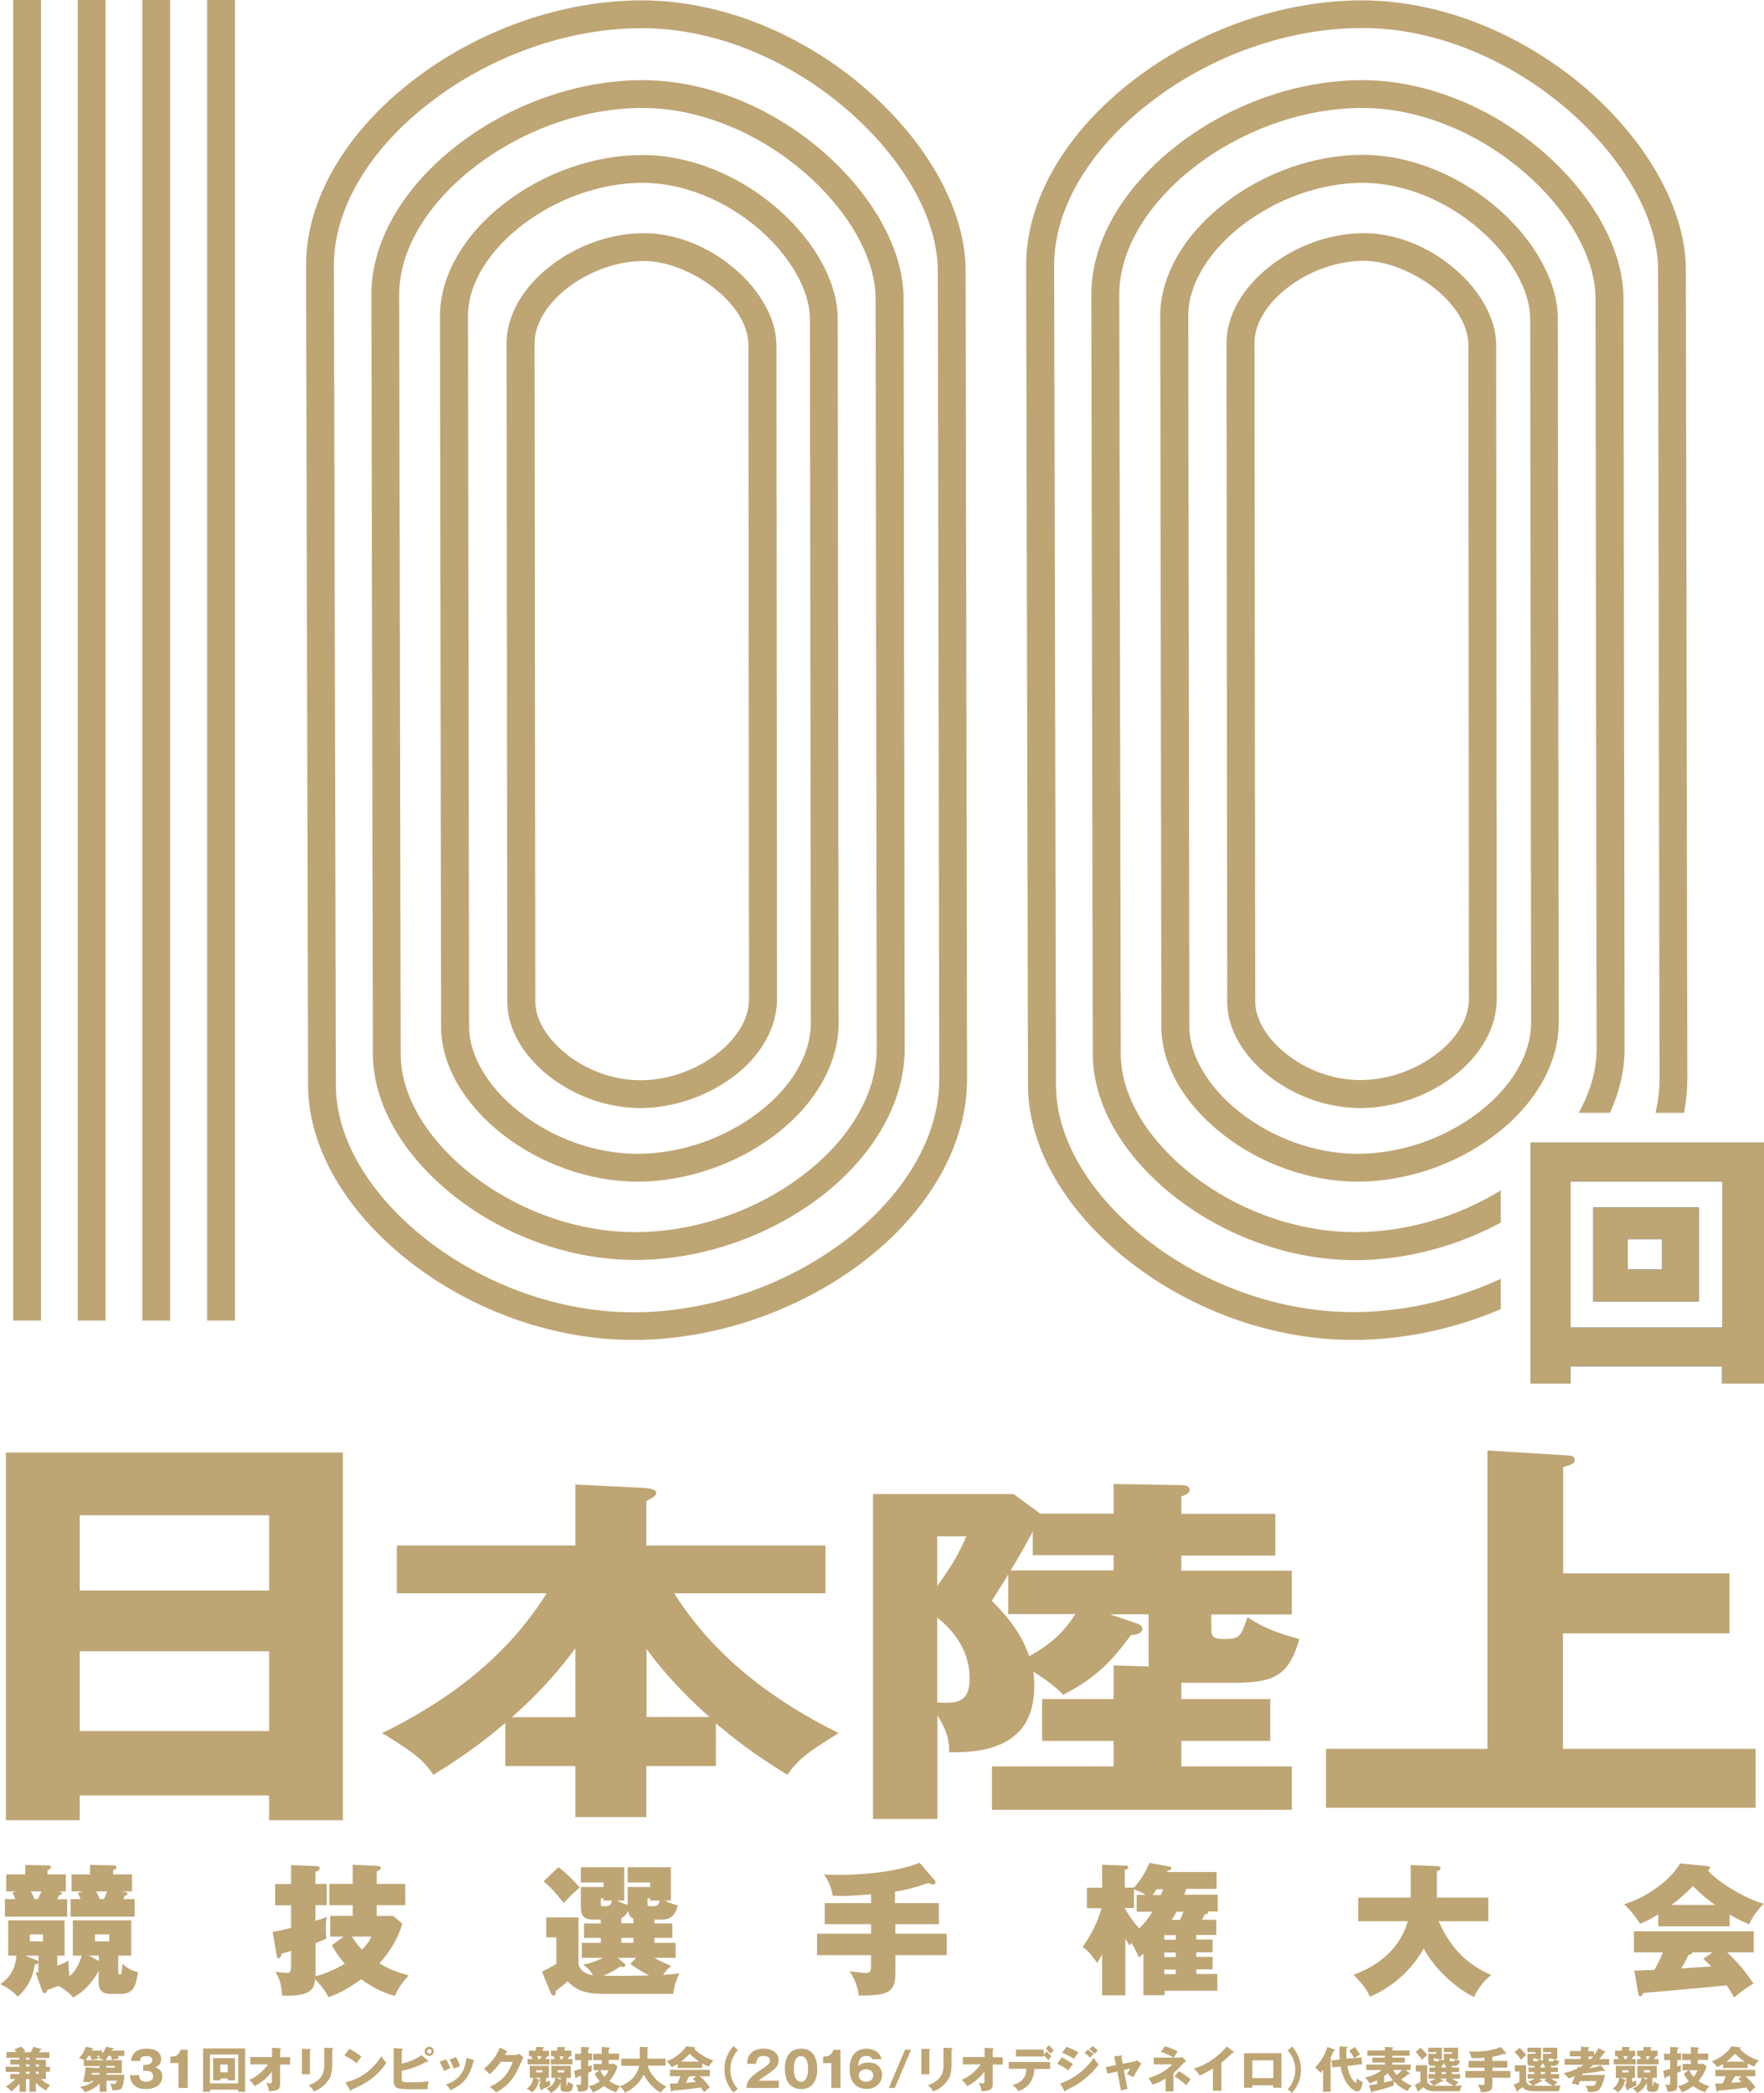
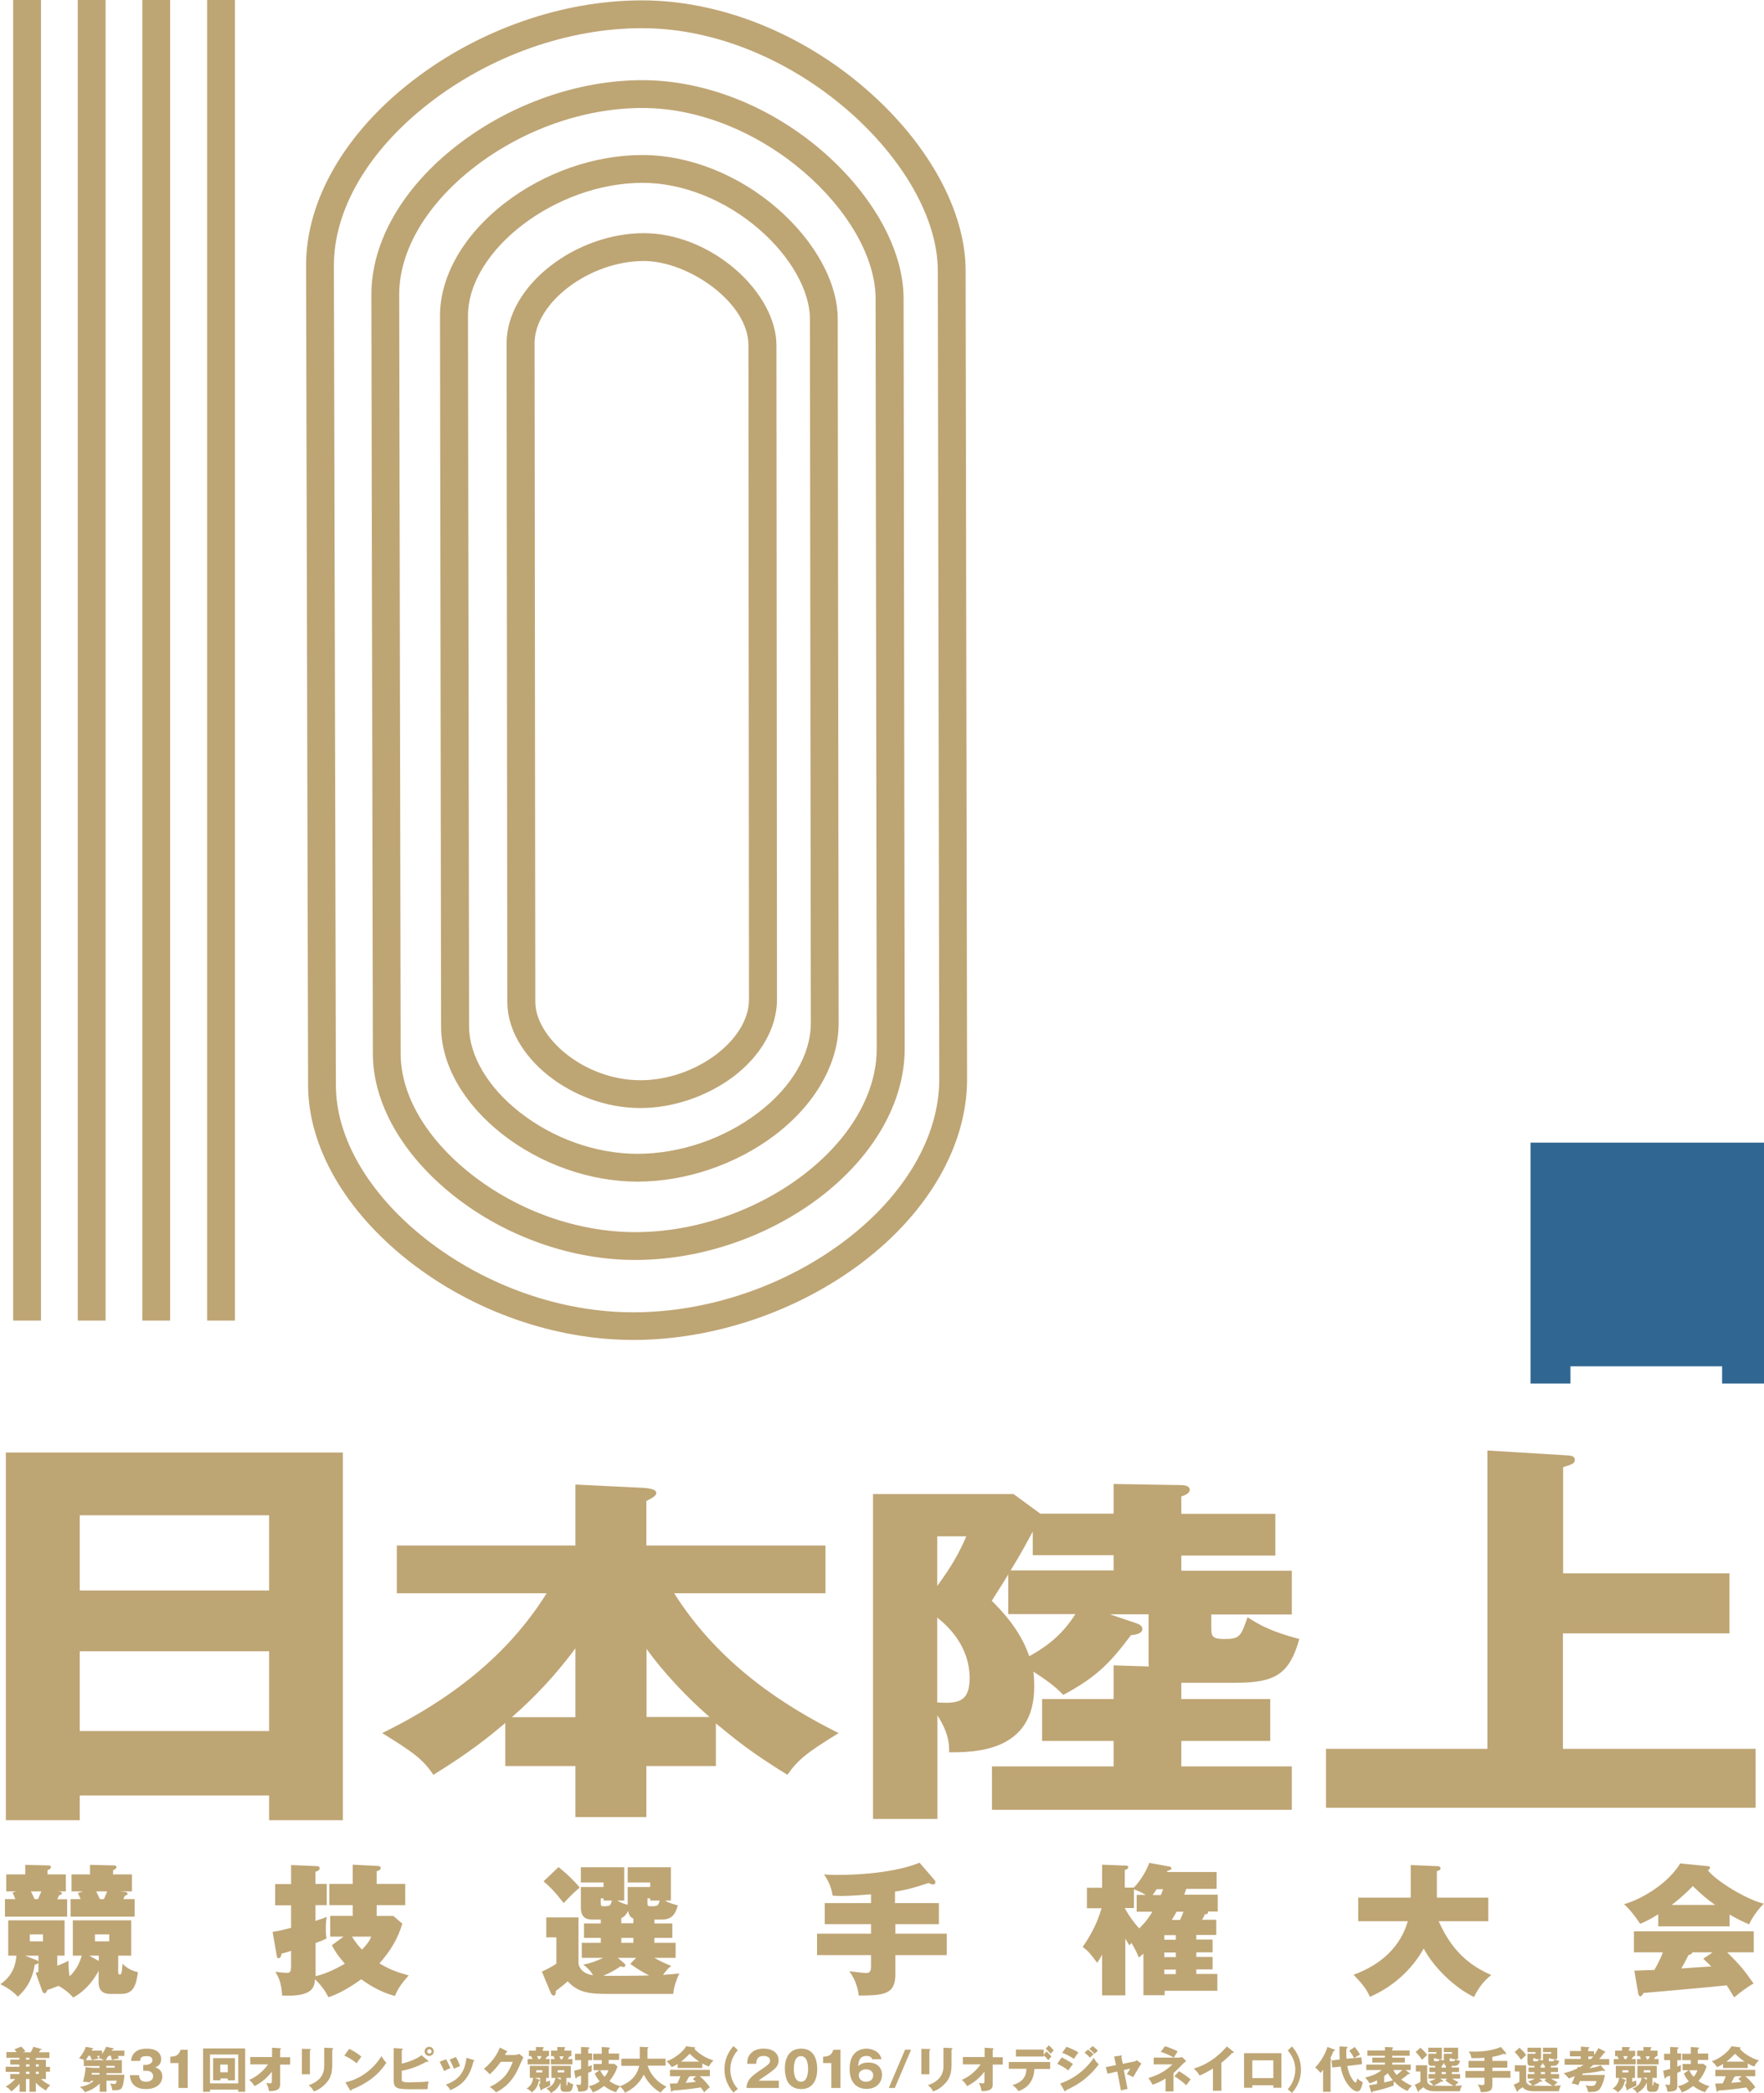
<svg xmlns="http://www.w3.org/2000/svg" width="964.2" height="1143.4" viewBox="0 0 964.2 1143.4">
  <style type="text/css">.st0{fill:#BEA574;} .st1{fill:#306692;} .st2{fill:none;}</style>
  <path class="st0" d="M43.6 981v13.5H3.2V793.6h184.2v200.9h-40.3V981H43.6zm103.5-112v-41.1H43.6V869h103.5zm0 76.8v-43.6H43.6v43.6h103.5zM216.9 870.5v-26.1h97.6v-33.3l37 1.8c6.4.4 7.2 1.8 7.2 2.8 0 1.2-1 2.2-5.4 4.4v24.3h97.9v26.1h-82.7c24.9 39.4 61.2 62.1 89.9 76.4-17 10.5-22.1 14.3-28 22.8-20.3-12.5-29-19.8-39.1-28.1v23.3h-38v27.9h-38.8v-27.9h-38.3v-23.5c-9.2 7.7-18.8 15.6-39.3 28.3-5.9-8.7-11.3-12.5-28-22.8 42.9-21 71.2-46.5 89.9-76.4h-81.9zm97.6 30.1c-14.9 20.2-29.5 33-34.7 37.6h34.7v-37.6zm73.3 37.5c-20-17.6-31.1-32.6-34.4-37.2v37.2h34.4zM645.7 928.3h48.6v22.9h-48.6v13.9h60.4v23.7H542.2v-23.7h66.5v-13.9h-39.1v-22.9h39.1v-18.4l19.3.6c-.2-.8-.2-1.4-.2-2.2V882h-21.1l13.6 4.6c1.8.6 4.1 1.4 4.1 3.4 0 2.6-3.9 3.2-6.2 3.4-11.6 15.4-19 23-37 32.6-3.3-3.2-5.9-6-16.4-12.7.3 1.4.5 4.8.5 8.3 0 35.8-32.9 35.8-46.5 35.8 0-3.4.3-9.7-6.4-20.2v56.6h-35.2V816.3H554l14.6 10.7h40.1v-16.2l36.5.6c1.8 0 5.1.2 5.1 2.6 0 2-2.8 3-4.6 3.6v9.5h51.4v22.8h-51.4v8.3h60.4v23.9h-44v7.9c0 4.1.8 5.5 7.2 5.5 8.5 0 9-1.6 12.6-11.9 5.9 3.8 12.3 7.7 28.3 11.9-5.4 19.2-13.1 23.9-34.7 23.9h-29.8v8.9zm-133.4-88.9v27.1c7.5-10.3 11.6-17.2 15.9-27.1h-15.9zm0 90.8c9.8.4 17.7.8 17.7-13.2 0-18-12.3-28.9-17.7-33.2v46.4zm38.8-70c-2.3 3.9-4.4 7.1-9 14.4 5.6 5.7 15.4 15.6 20.5 30.3 11.8-6.5 19-13.3 25.2-23h-36.7v-21.7zm57.6-10.5h-44.2v-12.9c-3.1 5.7-6.2 11.7-12.1 21.2h56.3v-8.3zM945.3 859.5v32.9h-91v63.1h105.3v32.2H724.8v-32.2H813v-163l44.2 2.7c2.8.2 3.6 1.1 3.6 2.4 0 2-1.8 2.6-6.4 4v58h90.9zM27.3 1129.1v2.8h-2.2v4h-2.7c.7.7 2.6 2.3 5.1 3.4-1.1.9-1.7 1.7-2.4 2.9-2.4-1.5-3.6-2.2-5.5-4.3v5h-3.5v-7h-1.9v7h-3.5v-4.5c-.3.4-2.4 2.8-4.6 4.3-.9-1.4-1.6-1.9-3-2.7.8-.4 3.3-1.9 5.2-4.1H5.6v-2.7h5v-1.2H3.1v-2.8h7.5v-1.2h-5v-2.7h5v-1H3.5v-3.1h5.6c-.4-.6-.7-.9-1.2-1.5l3.7-1.5c1.2 1.1 1.8 1.8 2.3 2.6-.9.3-1.1.4-1.4.5h4.3c.2-.3 1-1.8 1.4-3l4.1 1.1c.2.1.4.1.4.3 0 .3-.5.4-.7.4-.5.9-.6 1-.7 1.2H27v3.1h-7.4v1h5.5v3.9h2.2zm-13.1-4.8v1h1.9v-1h-1.9zm1.9 4.8v-1.2h-1.9v1.2h1.9zm-1.9 2.8v1.2h1.9v-1.2h-1.9zm7-2.8v-1.2h-1.6v1.2h1.6zm-1.6 2.8v1.2h1.6v-1.2h-1.6zM49.5 1136.8c-.1.3-.2.8-.2 1-1.3-.2-2.1-.3-3.9-.4.8-3 1.2-5.1 1.4-8l3.6.4h4v-1h-8.6v-3.2h.3c-1.2-.6-2.2-.9-2.9-1 2.2-2.6 3.2-4.7 3.7-6.3l3.6.7c.2 0 .4.1.4.3 0 .3-.3.4-.6.5-.1.3-.2.4-.3.6h5.8v1.8c1.4-1.9 1.9-3.2 2.2-3.9l3.5.7c.3.1.6.1.6.4 0 .3-.5.4-.8.5-.1.2-.2.3-.3.5h7v2.9h-3.6c.3.7.4 1 .6 1.4-1.9.2-3 .6-3.8.8-.3-1.2-.4-1.6-.6-2.3h-1.2c-.7 1-1.1 1.6-1.7 2.4h8.9v7.1h-8.4v.9H68c-.1 1.6-.5 6-1.6 7.4-.4.5-1.1 1.2-5 1-.2-1.4-.6-2.6-1.2-3.7 1.4.3 2.1.3 2.4.3.7 0 .9-.4 1.2-1.8h-5.6v6.1h-3.7v-4.5c-2.4 2.3-4.9 3.7-8.1 4.7-1.2-2-2.2-2.5-2.8-2.8 1.8-.4 5.1-1.1 7.7-3.4h-1.8zm3.5-13.6l.8 1.6c-1.1.1-3.2.6-3.6.7-.3-1-.8-2-1-2.3h-.8c-.6 1-1 1.6-1.5 2.4h10c-.2-.1-1.5-.8-3.2-1.3.4-.3.7-.6 1.1-1H53zm1.4 9.4h-4.2c0 .3-.1.8-.1.9h4.3v-.9zm3.7-2.9h4.6v-1h-4.6v1zM78.3 1131.4v-3.2h1.3c.5 0 3.7-.3 3.7-2.6 0-2.2-2.4-2.2-3.2-2.2-2 0-3.5.3-3.5 2.6h-5c.6-5 4.1-6.7 8.7-6.7 5 0 7.8 2.3 7.8 5.7 0 3.2-2.2 4.1-3.2 4.5 1.2.5 3.8 1.4 3.8 5 0 4.7-4.2 6.9-9 6.9-4.6 0-8.4-2.1-8.7-7.6h5c.1 1 .2 3.6 3.8 3.6.5 0 3.9-.1 3.9-3 0-1.7-1.2-3-3.8-3h-1.6zM97.6 1140.8v-13.6h-4.5v-3.5c2.7-.1 4.6-.5 5.6-3.8h3.9v20.9h-5zM114.8 1141.7v1.2H111v-23.7h23v23.7h-3.8v-1.2h-15.4zm15.4-3.4v-15.8h-15.4v15.8h15.4zm-9.7-2.7v1h-4v-12.1h11.9v12.1h-3.9v-1h-4zm4-3.4v-4.2h-4.1v4.2h4.1zM136.8 1127.9v-4h11.9v-5.1l4.4.3c.3 0 .5 0 .5.3 0 .2-.3.4-.5.5v4.1h5.5v4h-5.5v10.9c0 1.3-.3 2.3-1.8 3-.3.1-1.6.7-4.3.6-.3-2-.6-2.9-1.5-4.5 1 .2 1.4.3 2 .3 1.1 0 1.1-.5 1.1-1.6v-4.8c-3.8 5-8 7.1-9.5 7.9-.1-.2-1.2-2.2-2.9-3.4 5-2.1 8.5-5.9 10.3-8.5h-9.7zM169.4 1119.5c.3 0 .5 0 .5.3s-.3.4-.5.5v13H165v-13.9l4.4.1zm12.2-.5c.3 0 .5.1.5.3 0 .3-.3.5-.5.5v8.6c0 2.9-.5 5.8-2.1 8.2-1.5 2.1-4.4 5-8 6.1-.4-1.1-1.4-2.4-2.8-3.4 8.3-2.9 8.5-8.2 8.5-10.9v-9.6l4.4.2zM190.9 1119.4c4.5 2.3 5.8 3.6 6.6 4.3-.6.8-.8 1.1-2.6 3.6-2.8-2.4-5.4-3.6-6.7-4.2l2.7-3.7zm-2.1 18.3c7.6-1.6 15-6.7 19.7-14.3 1.1 1.8 1.6 2.5 2.7 3.6-1.5 2.3-4 5.6-8.2 8.8-2.4 1.8-6.7 4.4-10.9 5.9 0 .3-.1.6-.4.6-.2 0-.3-.1-.4-.4l-2.5-4.2zM234 1125.9c.2.1.2.2.2.3 0 .3-.3.3-.5.3-.1 0-.2 0-.5-.1-2.3 1.2-6.8 3.8-13.6 5v4.4c0 1.4 0 1.9 4 1.9 2.8 0 8-.1 10.7-.5-.5 1.6-.6 4.1-.6 4.2-1.9.1-4.8.1-6.8.1-9.5 0-11.7 0-11.7-4.9V1119l4.4.3c.4 0 .6.1.6.3 0 .3-.3.4-.6.5v7.4c2.8-.6 7.9-2.3 10.8-4.6l3.6 3zm3.1-5.1c0 1.4-1.1 2.5-2.5 2.5s-2.5-1.1-2.5-2.5 1.1-2.5 2.5-2.5 2.5 1.1 2.5 2.5zm-3.6 0c0 .6.5 1.2 1.2 1.2s1.2-.5 1.2-1.2c0-.6-.5-1.2-1.2-1.2s-1.2.6-1.2 1.2zM243.8 1125.1c.8 1.3 1.9 3.6 2.4 4.9-.7.2-2.2.8-3.4 1.6-.7-1.7-1.6-3.4-2.5-5.1l3.5-1.4zm15 .4c.3.1.5.2.5.4 0 .3-.4.3-.5.3-2.2 9.4-6.5 13.1-12.6 15.8-.3-.6-1.1-1.9-2.5-3 6.8-2.6 10.2-6.2 11.3-14.7l3.8 1.2zm-9.6-1.6c.9 1.5 1.5 2.8 2.2 5-1.9.7-2.6 1-3.3 1.4-.5-1.4-1.6-3.7-2.3-5l3.4-1.4zM282 1122.6c.9 0 1.4-.2 1.9-.4l2.2 1.9c-.5.8-2.1 4.4-2.7 5.8-4.1 9.2-10 12.1-12.3 13.3-.5-.6-1.2-1.5-3.4-3 4-1.7 7.2-4.6 8.6-6.3 2.1-2.6 3.4-5.8 4-7.4h-6.6c-1.7 2.5-3.7 4.8-6 6.8-1.4-1.5-2-2.1-3.2-2.9 6.4-5.5 8.1-10.1 8.7-11.7l3.8 1.9c.1.1.3.2.3.4 0 .3-.4.3-.6.4l-.7 1.4h6zM298.5 1137.5c.8-.3 1.4-.5 2.1-.8 0 .6 0 1.5.2 2.7-1.1.7-3.7 1.8-4.5 2.1 0 .3-.2.7-.4.7s-.3-.2-.5-.7l-.9-2.7.7-.2v-3.3h-2.8l2.2.9c.1.1.4.2.4.4s-.1.3-.5.5c-.6 3.4-2.7 5.3-3.8 6.1-.7-1-2.1-1.8-2.9-2.1.9-.4 3.3-2.2 3.6-5.8h-1.8v-6.6H300v6.6h-1.5v2.2zm1.6-17.1v3h-1.4c.3.1.5.1.5.3 0 .2-.3.3-.5.3-.3.7-.4.7-.5 1h2.2v2.9h-12v-2.9h2.7c-.2-.5-.5-1-.8-1.4l.7-.2h-1.9v-3h3.8v-2l3.8.1c.1 0 .5 0 .5.3s-.2.4-.5.6v1.1h3.4zm-7 10.7v1.2h3.3v-1.2h-3.3zm.4-7.7c.3.5.5.8.8 1.4l-.5.2h1.4c.6-1.1.6-1.2.8-1.6h-2.5zm13 14.4c-.6 1.4-2.4 4.4-5.4 5.7-1-1.4-1.6-2-2.5-2.4 2.3-.9 4.4-2.2 5-5.8h-2.2v-6.6H312v6.6h-2.4v3.9c0 .2.1.3.2.3.2 0 .3-.2.6-2.3.8.7 1.6 1.3 2.9 1.5-.3 2.2-.7 4.2-2.7 4.2h-2.4c-.7 0-1.8-.6-1.8-2.1v-3zm5.8-17.4v3h-1.2c.1.1.3.1.3.3 0 .2-.3.3-.5.3-.4.7-.4.8-.5 1h2.5v2.9h-11.8v-2.9h2.2l-.7-1.4.8-.2h-2.2v-3h3.4v-2l3.9.1c.2 0 .5.1.5.3 0 .2-.1.3-.5.5v1.1h3.8zm-5.8 14.8h-2.2l2.2 1.1v-1.1zm1.9-4.1h-3.6v1.2h3.6v-1.2zm-2.7-7.7c.3.5.4.7.8 1.5l-.5.2h1.3c.6-1.2.6-1.3.8-1.6h-2.4zM323.6 1122.1v3.5h-2.1v3.5c.8-.3 1.4-.5 2-.8 0 .5-.1 1.1-.1 1.8 0 .8 0 1.2.1 1.5-.7.4-1.3.7-2 .9v7.2c0 2.2-.8 3.1-5.4 3.1-.2-2.2-1-3.3-1.3-3.9.6.1 1.1.2 1.9.2.7 0 .9-.1.9-1.5v-3.5c-.3.1-2.1.7-2.2.7-.1.3-.2.8-.6.8-.2 0-.3-.3-.3-.5l-.7-3.7c1.9-.5 2.7-.7 3.8-1v-4.8h-3.3v-3.5h3.3v-3.7l3.8.2c.5 0 .8.1.8.3 0 .4-.4.5-.7.6v2.4h2.1zm12.3 5.6l1.6 1.3c-.8 3.1-3 6.4-4.4 8 2.3 1.7 4.4 2.4 6 2.8-1.6 1.7-1.9 2.2-2.3 3.3-2.5-.6-5.1-2.2-6.6-3.4-2.4 1.8-4.3 2.9-6.2 3.5-.9-2-1.7-2.9-2.2-3.4 1.1-.2 3.1-.6 6-2.6-1.9-2.3-2.4-3.6-2.7-4.3l2.6-1.8h-3.3v-3.4h4.5v-2.1h-4.7v-3.5h4.7v-3.7l3.8.3c.4 0 .7.1.7.3 0 .4-.5.5-.7.6v2.4h5.7v3.5h-5.7v2.1h3.2zm-7.8 3.4c.5 1.3 1.2 2.3 2.3 3.6.8-.9 1.8-2.1 2.1-3.6h-4.4zM339.6 1128.6v-3.8h10.1v-6.5l4.2.2c.2 0 .5 0 .5.3 0 .2-.3.3-.5.4v5.6h9.9v3.8H354c2.3 6.8 7.1 9.9 10.3 11.5-2.2 1.7-2.7 2.6-3.1 3.2-2.7-1.2-6.9-4.9-9.3-9.8-3.3 6.4-7.6 8.5-10.3 9.9-.7-1.5-1.5-2.4-2.8-3.5 2.2-.9 8.9-3.4 10.6-11.2h-9.8zM383.8 1129.9h-13.4v-2.2c-.5.3-1.6 1-3.2 1.7-.3-.4-1.4-2-2.9-3.2 4-1.2 9.3-5.3 10.7-8.2l4.7.6c.2 0 .3.1.3.3 0 .3-.3.4-.5.5 3.4 3.6 7.4 5.4 10.6 6.4-1.4.8-2.6 3.2-2.6 3.3-.6-.2-1.9-.7-3.6-1.7v2.5zm-17.7 8.5c.8 0 1.8-.1 4.1-.1 1-1.9 1.4-3.2 1.7-3.9h-5.7v-3.5H388v3.5h-5.5c2.9 2.4 4.8 5 5.5 6-1.6 1.1-2.7 2.4-3.1 2.8-.3-.6-.9-1.5-1.9-2.7-3 .5-8.9 1.3-15.3 1.7-.2.5-.3.7-.6.7-.2 0-.3-.2-.3-.4l-.7-4.1zm16.1-12c-2.6-1.7-4.5-3.6-5.2-4.3-1.5 1.5-3.2 3.1-4.7 4.3h9.9zm-1.7 8H377c0 .2-.1.4-.6.5-.5 1.1-1.1 2.1-1.6 3.1 2.7-.2 4.3-.4 5.6-.6-.7-.7-1.2-1-1.7-1.5l1.8-1.5zM403.3 1120.1c-1.3 1.6-4.1 4.9-4.1 10.6 0 5.7 2.7 9 4.1 10.6l-2.4 2c-1.6-1.9-4.9-5.9-4.9-12.7 0-6.8 3.3-10.8 4.9-12.7l2.4 2.2zM425.9 1140.8H408c.3-4.6 2.9-6.6 8.6-10.4 4.3-2.9 4.3-3.5 4.3-4.6 0-2-2.1-2.5-3.5-2.5-3.6 0-4 2.5-4.1 4.3h-4.9c.1-1.7.2-3.5 1.6-5.3 1.8-2.1 4.3-3 7.3-3 6.1 0 8.3 3.3 8.3 6.4 0 1.7-.7 2.9-1.2 3.6-1.4 1.9-6.7 5.3-7 5.5-1.7 1.1-2 1.4-2.7 2h11v4zM446.7 1130.7c0 2.5-.6 10.7-8.8 10.7-3.8 0-5.9-1.9-7-3.4-1.4-2-1.9-5.6-1.9-8 0-2.5.6-10.7 8.9-10.7 7.7 0 8.8 7.1 8.8 11.4zm-12.8-.3c0 .9 0 7 3.9 7s3.9-6.1 3.9-7c0-1 0-7-3.9-7-3.9-.1-3.9 6-3.9 7zM454.4 1140.8v-13.6h-4.5v-3.5c2.7-.1 4.6-.5 5.6-3.8h3.9v20.9h-5zM476.8 1125.1c-.3-.6-.8-1.8-3.2-1.8-4.1 0-4.4 3.6-4.5 5.6.9-.8 2.1-2 5.6-2 4.4 0 7.4 2.5 7.4 6.7 0 3.9-2.7 7.7-8.5 7.7-2.5 0-4.1-.8-4.9-1.3-3.7-2.3-4.3-6.5-4.3-9.7 0-10.4 7.4-11 9.2-11 2.4 0 7.3 1.1 8.2 5.8h-5zm.5 8.8c0-2.2-1.9-3.3-3.9-3.3-2.1 0-4 1.1-4 3.3 0 1.7 1.3 3.5 4 3.5 2.6 0 3.9-1.7 3.9-3.5zM485.8 1140.8l8.9-20.9h3.3l-8.9 20.9h-3.3zM508 1119.5c.3 0 .5 0 .5.3s-.3.4-.5.5v13h-4.4v-13.9l4.4.1zm12.1-.5c.3 0 .5.1.5.3 0 .3-.3.5-.5.5v8.6c0 2.9-.5 5.8-2.1 8.2-1.5 2.1-4.4 5-8 6.1-.4-1.1-1.4-2.4-2.8-3.4 8.3-2.9 8.5-8.2 8.5-10.9v-9.6l4.4.2zM526.3 1127.9v-4h11.9v-5.1l4.4.3c.3 0 .5 0 .5.3 0 .2-.3.4-.5.5v4.1h5.5v4h-5.5v10.9c0 1.3-.3 2.3-1.8 3-.3.1-1.6.7-4.3.6-.3-2-.6-2.9-1.5-4.5 1 .2 1.4.3 2 .3 1.1 0 1.1-.5 1.1-1.6v-4.8c-3.8 5-8 7.1-9.5 7.9-.1-.2-1.2-2.2-2.9-3.4 5-2.1 8.5-5.9 10.3-8.5h-9.7zM551.4 1130.4v-3.8H574v3.8h-8.6c-.4 9.2-6.9 11.5-8.7 12.1-.6-1.1-2.3-2.6-3.3-3.3 7.3-1.9 7.6-6.9 7.6-8.9h-9.6zm20.6-9.6c.6.5 2.1 2 2.7 2.8-.3.3-1.5 1.7-1.7 2-.8-1-1.6-1.9-2.5-2.7v.7h-15.2v-3.8h15.2v2.8l1.5-1.8zm1.3-3.3c.9.8 2 1.9 2.7 2.8-.5.4-.8.7-1.8 1.8-.6-.8-1.7-2-2.6-2.8l1.7-1.8zM580.3 1124.1c2 .9 4.5 2.4 6.2 3.6-.8 1-1.1 1.4-2.6 3.5-2.2-1.8-4.6-3-6-3.6l2.4-3.5zm-.8 14.3c3.2-1.2 11.7-4.4 18.4-14.1 1.2 2.5 2.2 3.1 2.7 3.5-2 2.9-4.5 5.4-7.2 7.7-4.2 3.5-8.5 5.5-10.8 6.6-.1.3-.1.6-.4.6-.2 0-.3-.2-.4-.4l-2.3-3.9zm3.4-20.1c2.1.7 4.7 1.9 6.6 3.1-.9 1.1-1.8 2.3-2.5 3.5-1.5-1.1-4.5-2.7-6.4-3.3l2.3-3.3zm11.8 1.5c.8.6 2.4 1.9 3.1 2.5-.3.2-1.4 1.3-2 1.9-1-1-1.9-1.9-3-2.7l1.9-1.7zm2.6-1.9c.8.6 2.3 1.9 2.8 2.6-.5.3-.6.5-1.8 1.6-1.6-1.6-2.4-2.2-2.9-2.6l1.9-1.6zM609 1123.6l3.7-.5c.2 0 .6-.1.6.2 0 .2-.2.4-.4.5l.8 3.8 6.4-1.3c.4-.1.9-.3 1.2-.7l2.6 1.9c-1.1 1.4-2.6 4.1-4.5 7.4-1.1-.7-3-1.5-3.5-1.7 1-1.4 1.3-1.8 1.9-3l-3.5.8 2 10.3-3.6.8-2-10.3-5.3 1.2-1-3.6 5.6-1.1-1-4.7zM630.6 1128v-3.8h13.9c.5 0 .8-.1 1.6-.3l2.3 2.2c-.4.3-1.1.8-1.6 1.3-3.2 3.3-3.6 3.7-5.4 5.3v10h-4.3v-7.1c-2 1.3-4.3 2.5-7.1 3.4-.5-1-1.5-2.6-2.3-3.6 6-1.9 9.2-3.8 13.2-7.5h-10.3zm6.1-10c2.1.5 5.8 2.1 7 2.8-1.2 1.9-1.2 2-2.1 3.4-1.6-.9-4.2-2.3-7.1-3.1l2.2-3.1zm7.8 13.6c4.3 2.8 5.6 3.9 6.3 4.5-.3.4-1.6 2.1-2.4 3.2-1.7-1.7-4.8-3.9-6.5-4.9l2.6-2.8zM667.6 1142.3H663v-12.1c-2.4 1.4-4.8 2.8-7.3 3.8-.8-1.5-2-2.8-3.2-3.8 10.1-2.9 16.4-10.1 18.1-12.1l3.5 2.8c.2.1.3.3.3.5s-.2.3-.4.3c-.1 0-.2 0-.5-.1-1.9 2.3-5.7 5.3-5.9 5.4v15.3zM684.5 1139.3v1.4H680v-18.9h20.4v18.9H696v-1.4h-11.5zm11.5-3.9v-9.7h-11.5v9.7H696zM706.2 1118.1c1.6 1.9 4.9 5.9 4.9 12.7 0 6.8-3.3 10.8-4.9 12.7l-2.3-2c1.3-1.6 4-4.9 4.1-10.6 0-5.7-2.8-9-4.1-10.6l2.3-2.2zM727.3 1142.9h-4.1v-12.1c-.4.7-1 1.3-1.5 1.8-.7-1.3-2.5-2.7-2.8-3 4.1-4.2 6.1-9.3 6.7-11.2l3.8 1.4c.2.1.3.1.3.3 0 .4-.6.5-.8.5-.5 1.4-.9 2.2-1.8 4.1.3.2.6.3.6.6s-.2.4-.4.5v17.1zm12.8-18.4c-.8-2-2.5-3.9-2.6-4.1l3-2c.7.9 2.2 2.8 2.9 4.2-.8.3-1.7.8-3.2 1.9l3.9-.5.4 3.8-8.1 1c1.1 6 4 9.1 4.6 9.1.3 0 .5-.8.9-2.3.9.8 1.7 1.5 3 2-.5 2.3-1.2 5.1-2.9 5.1-2.8 0-7.9-5.2-9.2-13.6l-4.6.5-.4-3.8 4.5-.6c-.2-2.1-.2-3.9-.1-7.1l3.7.2c.3 0 .7.1.7.3 0 .3-.3.5-.6.6-.1.8-.1 1.4-.1 2.7 0 .3 0 1.5.1 2.9l4.1-.3zM770.3 1132.5c.2.1.3.3.3.4 0 .3-.3.4-.9.3-1 1-2.2 1.9-3.8 3 1.9 1.4 3.7 2.5 5.9 3.4-1 .7-1.7 1.7-2.5 2.8-3.9-1.6-6.1-3.9-7.3-5.2-.1.3-.3 1.4-.3 2.3-3.7 1.4-7.5 2.4-11.4 3.2-.1.3-.2.6-.4.6-.3 0-.4-.3-.5-.5l-1.1-3.5c1.5-.2 2.9-.4 4.4-.7v-2c-1.4.7-2.1 1-4.1 1.7-.8-1.4-1.2-1.9-2.4-3.2 3.3-.8 6.1-1.7 9-4.1h-8.4v-3H757v-1.1h-6.9v-2.7h6.9v-1h-9.6v-2.9h9.6v-1.9l4 .2c.2 0 .5 0 .5.3 0 .2-.2.4-.5.5v.9h9.5v2.9H761v1h6.9v2.7H761v1.1h10.1v3h-2.8l2 1.5zm-13.7 5.3c1.8-.4 3.4-.8 4.8-1.2-1.4-1.6-2.2-2.8-2.8-3.8-.4.3-.9.7-2 1.5v3.5zm5-6.8c.5.9 1 1.8 1.8 2.7 1-.8 2.1-1.7 3.1-2.7h-4.9zM793.6 1129.6h3.9v2.5h-3.9v1.1h4.5v2.5h-4.4c1.1.7 2.8 1.6 3.6 2-1.2.9-1.6 1.3-1.9 1.9 1.7-.1 2.6-.1 3.7-.2-.9 1.8-1 2.4-1.1 3.2h-13.8c-3.9 0-5.4-1.5-6.2-2.2-.5.5-1.5 1.1-2.3 1.7 0 .2.1.8-.3.8-.2 0-.4-.2-.5-.5l-1.6-3.4c.8-.3 2.4-1 3.1-1.6v-5.6h-2.5v-3.4h6.2v8.8c.4 1.7 1.9 2.2 3.3 2.3-.3-.7-1.4-1.8-2.3-2.3.7-.2 1.9-.5 3.8-1.5h-4.1v-2.5h3.7v-1.1h-3.2v-2.5h3.2v-.9h-2c-.5 0-1.8 0-1.8-1.9v-4.7h4.4v-.9h-4.4v-2.4h7.4v6.2h-3v-.4h-1.3v1.1c0 .5.3.5.6.5h1.5c.3 0 .7 0 .9-1.2.9.5 1.1.5 2.4.8v-3.7h4.5v-.9h-4.5v-2.4h7.8v6.2h-3.4v-.4h-1.2v1.1c0 .4 0 .5.5.5h1.5c.5 0 .9-.2 1-1.2.9.5 1.5.8 2.7 1-.5 1.6-1.2 2.7-3 2.7h-1.6v.9zm-17.2-10.8c1.7 1.5 2.6 2.4 3.7 4-1.7 1.5-1.9 1.7-2.8 2.6-1.3-1.9-2.4-3.2-3.5-4.2l2.6-2.4zm12.3 18c.1.1.2.2.2.3 0 .2-.2.3-.5.3-.2 0-.3-.1-.6-.2-1.2 1-3.6 2.1-4.1 2.3 1.4.1 8.8.2 10.8.1-2.4-1.3-3.9-2.4-4.5-2.9l1-1h-3.8l1.5 1.1zm1.7-8.2c-.8-.2-1-.8-1.1-1.7-.2.6-.7 1.5-1.3 1.8v1h2.3v-1.1zm0 3.5H788v1.1h2.3v-1.1zM815.7 1126h8.2v3.7h-8.2v1.8h9.9v3.7h-9.9v4c0 3.3-1.6 3.8-6.3 3.9-.3-2.1-1.1-3.3-1.7-4.2 1 .2 2.5.3 2.6.3 1.1 0 1.1-.5 1.1-1.3v-2.7H801v-3.7h10.4v-1.8h-8.7v-3.7h8.7v-1.7c-2.6.2-5.5.2-7.1.2-.1-.9-.5-2.3-1.5-3.6 3.7.1 11 .3 17.6-2.5l2.7 3.2c.1.1.2.3.2.3 0 .2-.2.5-.5.5s-.6-.2-.8-.3c-1.6.6-3.3 1.2-6.3 1.7v2.2zM847.7 1129.6h3.9v2.5h-3.9v1.1h4.5v2.5h-4.4c1.1.7 2.8 1.6 3.6 2-1.2.9-1.6 1.3-1.9 1.9 1.7-.1 2.6-.1 3.7-.2-.9 1.8-1 2.4-1.1 3.2h-13.8c-3.9 0-5.4-1.5-6.2-2.2-.5.5-1.5 1.1-2.3 1.7 0 .2.1.8-.3.8-.2 0-.4-.2-.5-.5l-1.6-3.4c.8-.3 2.4-1 3.1-1.6v-5.6H828v-3.4h6.2v8.8c.4 1.7 1.9 2.2 3.3 2.3-.3-.7-1.4-1.8-2.3-2.3.7-.2 1.9-.5 3.8-1.5h-4v-2.5h3.7v-1.1h-3.2v-2.5h3.2v-.9h-2c-.5 0-1.8 0-1.8-1.9v-4.7h4.4v-.9h-4.4v-2.4h7.4v6.2h-3v-.4H838v1.1c0 .5.3.5.6.5h1.5c.3 0 .7 0 .9-1.2.9.5 1.1.5 2.4.8v-3.7h4.5v-.9h-4.5v-2.4h7.8v6.2h-3.4v-.4h-1.2v1.1c0 .4 0 .5.5.5h1.5c.4 0 .9-.2 1-1.2.9.5 1.5.8 2.7 1-.5 1.6-1.2 2.7-3 2.7h-1.6v.9zm-17.2-10.8c1.7 1.5 2.6 2.4 3.7 4-1.7 1.5-1.9 1.7-2.8 2.6-1.3-1.9-2.4-3.2-3.5-4.2l2.6-2.4zm12.3 18c.1.1.2.2.2.3 0 .2-.2.3-.4.3s-.3-.1-.6-.2c-1.2 1-3.6 2.1-4.1 2.3 1.4.1 8.8.2 10.8.1-2.4-1.3-3.9-2.4-4.5-2.9l1-1h-3.8l1.4 1.1zm1.7-8.2c-.8-.2-1-.8-1.1-1.7-.2.6-.7 1.5-1.3 1.8v1h2.3v-1.1zm0 3.5h-2.3v1.1h2.3v-1.1zM877.3 1120.9c.2.1.2.2.2.3 0 .2-.3.3-.7.4-.4.6-1.2 1.8-2.7 3.4h5.5v3.2h-8.7c-.6.5-1.1.9-2.2 1.8.7-.1 4.4-.6 6.2-1.6l2.2 2.6c.1.1.2.3.2.3 0 .2 0 .3-.3.3-.2 0-.6-.2-.9-.3-1.4.3-5.1 1.2-11 1.6-.1.3-.2.5-.3.8h12.4c-.6 3.9-1.9 6.5-2.8 7.7-1.3 1.5-3.1 1.6-6.3 1.6-.4-1.7-.8-2.6-1.4-3.7 1 .2 1.8.4 3 .4 1.6 0 2.3-.1 3-2.7h-9.1c-.2.6-.4 1.1-.9 2.3-1.1-.5-2-.8-3.6-.9.5-1 1-2.2 1.7-4.1-.7.3-1.5.6-3.3 1.3-1.1-1.4-1.8-2-2.8-2.9 1.7-.4 4.2-1 7.5-2.6.1-.4.2-.6.2-1l.9.4c.6-.3 1.4-.8 2.3-1.4h-10.4v-3.2h8.8v-1.4h-5.9v-2.9h6v-2.4l4.1.3c.2 0 .5.1.5.3 0 .2-.2.3-.6.6v1.3h3.2v2.1c1.3-1.7 1.9-2.9 2.4-3.8l3.6 1.9zm-9.1 2.7v1.4h1.4c.7-.7 1-1.1 1.3-1.4h-2.7zM892.2 1137.5c.8-.3 1.4-.5 2.1-.8 0 .6 0 1.5.2 2.7-1.1.7-3.7 1.8-4.5 2.1 0 .3-.2.7-.4.7s-.3-.2-.5-.7l-.9-2.7.7-.2v-3.3H886l2.2.9c.1.1.4.2.4.4s-.1.3-.5.5c-.6 3.4-2.7 5.3-3.8 6.1-.7-1-2.1-1.8-2.9-2.1.9-.4 3.3-2.2 3.6-5.8h-1.8v-6.6h10.5v6.6h-1.5v2.2zm1.6-17.1v3h-1.4c.3.1.5.1.5.3 0 .2-.3.3-.5.3-.3.7-.4.7-.5 1h2.2v2.9h-12v-2.9h2.7c-.2-.5-.5-1-.8-1.4l.7-.2h-1.9v-3h3.8v-2l3.8.1c.1 0 .5 0 .5.3s-.2.4-.5.6v1.1h3.4zm-7 10.7v1.2h3.3v-1.2h-3.3zm.4-7.7c.3.5.5.8.8 1.4l-.5.2h1.4c.6-1.1.6-1.2.8-1.6h-2.5zm13 14.4c-.6 1.4-2.4 4.4-5.4 5.7-1-1.4-1.6-2-2.5-2.4 2.3-.9 4.4-2.2 5-5.8H895v-6.6h10.6v6.6h-2.4v3.9c0 .2.1.3.2.3.2 0 .3-.2.6-2.3.8.7 1.6 1.3 2.9 1.5-.3 2.2-.7 4.2-2.7 4.2H902c-.7 0-1.8-.6-1.8-2.1v-3zm5.8-17.4v3h-1.2c.1.1.3.1.3.3 0 .2-.3.3-.5.3-.4.7-.4.8-.5 1h2.5v2.9h-11.8v-2.9h2.2l-.7-1.4.8-.2h-2.2v-3h3.4v-2l3.9.1c.2 0 .5.1.5.3 0 .2-.1.3-.5.5v1.1h3.8zm-5.8 14.8H898l2.2 1.1v-1.1zm1.9-4.1h-3.6v1.2h3.6v-1.2zm-2.7-7.7c.3.5.4.7.8 1.5l-.5.2h1.3c.6-1.2.6-1.3.8-1.6h-2.4zM918.9 1122.1v3.5h-2.1v3.5c.8-.3 1.4-.5 2-.8 0 .5-.1 1.1-.1 1.8 0 .8 0 1.2.1 1.5-.7.4-1.3.7-2 .9v7.2c0 2.2-.8 3.1-5.4 3.1-.2-2.2-1-3.3-1.3-3.9.6.1 1.1.2 1.9.2.7 0 .9-.1.9-1.5v-3.5c-.3.1-2.1.7-2.2.7-.1.3-.2.8-.6.8-.2 0-.3-.3-.3-.5l-.7-3.7c1.9-.5 2.7-.7 3.8-1v-4.8h-3.3v-3.5h3.3v-3.7l3.8.2c.5 0 .8.1.8.3 0 .4-.4.5-.7.6v2.4h2.1zm12.3 5.6l1.6 1.3c-.8 3.1-3 6.4-4.4 8 2.3 1.7 4.4 2.4 6 2.8-1.6 1.7-1.9 2.2-2.3 3.3-2.5-.6-5.1-2.2-6.6-3.4-2.4 1.8-4.3 2.9-6.2 3.5-.9-2-1.7-2.9-2.2-3.4 1.1-.2 3.1-.6 6-2.6-1.9-2.3-2.4-3.6-2.7-4.3l2.6-1.8h-3.3v-3.4h4.5v-2.1h-4.7v-3.5h4.7v-3.7l3.8.3c.4 0 .7.1.7.3 0 .4-.5.5-.7.6v2.4h5.7v3.5H928v2.1h3.2zm-7.8 3.4c.5 1.3 1.2 2.3 2.3 3.6.8-.9 1.7-2.1 2.1-3.6h-4.4zM955.2 1129.9h-13.4v-2.2c-.5.3-1.6 1-3.2 1.7-.3-.4-1.4-2-2.9-3.2 4-1.2 9.3-5.3 10.7-8.2l4.7.6c.2 0 .3.1.3.3 0 .3-.3.4-.5.5 3.4 3.6 7.4 5.4 10.6 6.4-1.4.8-2.6 3.2-2.6 3.3-.6-.2-1.9-.7-3.6-1.7v2.5zm-17.7 8.5c.8 0 1.8-.1 4.1-.1 1-1.9 1.4-3.2 1.7-3.9h-5.7v-3.5h21.8v3.5H954c2.9 2.4 4.8 5 5.5 6-1.6 1.1-2.7 2.4-3.1 2.8-.3-.6-.9-1.5-1.9-2.7-3 .5-8.9 1.3-15.3 1.7-.2.5-.3.7-.6.7-.2 0-.3-.2-.3-.4l-.8-4.1zm16.1-12c-2.6-1.7-4.5-3.6-5.2-4.3-1.5 1.5-3.2 3.1-4.7 4.3h9.9zm-1.7 8h-3.4c0 .2-.1.4-.6.5-.5 1.1-1.1 2.1-1.6 3.1 2.7-.2 4.3-.4 5.6-.6-.7-.7-1.2-1-1.7-1.5l1.7-1.5zM54 1076.5c-.8 1.8-5.3 10.2-14 14.9-2.4-3-6.2-5.4-8-6.4-3.6 1.4-5 1.9-6.2 2.3-.3.9-.8 1.8-1.4 1.8-.6 0-1.2-.8-1.5-1.8l-3.4-9.5 1.5-.4v-8.9h-7.3l6.1 2.4c.5.2 1.2.4 1.2 1.1 0 1-1 1.2-2 1.4-.5 3.5-2.2 11.5-9.3 17.5-2-2.4-5.7-5-9.5-6.8 7.6-5.2 8.4-11.9 8.8-15.6H4.5v-19.3h30.8v19.3h-4v5.5c2.3-.8 5.3-2.2 6.2-2.7-.2 3.2.3 7.3.5 8.5 1.3-1.2 4.7-4.4 6.7-11.3h-4.9v-19.3h31.9v19.3h-7.1v8.9c0 .6.1 1.4.8 1.4 1.1 0 1.1-.6 1.6-5.9 2.1 2.2 4.6 3.8 8.4 4.6-1 7.1-2.3 11.9-9.2 11.9h-6.1c-6.2 0-6.2-4.9-6.2-6.5v-6.4zm-17.3-38.9v9.6h-34v-9.6h5.7c-.8-2-1.2-2.9-1.6-3.5l2-.7H3.4v-9.3h10.4v-5.2l12.7.3c.6 0 1.3.2 1.3.9 0 .8-.7 1.2-1.8 1.7v2.3h10v9.3h-4.4c1.2.2 2.2.2 2.2 1s-.9 1-1.5 1.1c-.2.5-.8 1.7-1 2.2h5.4zm-20.4 19.3v3.8h7.2v-3.8h-7.2zm4.5-19.3c.2-.5 1.1-2.5 1.8-4.2h-5.7c.6 1.2 1.1 2.2 2 4.2h1.9zm47.6-3.9c.8.1 1.3.4 1.3 1 0 .8-.8.8-1.5 1.1-.2.5-.3.8-.8 1.8h6.2v9.6h-35v-9.6h5.5c-1-2.2-1.1-2.5-1.5-3.3l2.7-.9h-6.2v-9.3h10.1v-5.2l13.3.3c.5 0 1.2.3 1.2.9 0 .8-1.2 1.4-1.9 1.8v2.2h10.3v9.3h-6.6l2.9.3zM54 1071.4v-2.9h-5.2l5.2 2.9zm5.7-14.5h-7.8v3.8h7.8v-3.8zm-7.1-23.5c.9 1.8 1 2.1 2 4.2h2.2c.9-2.1 1.3-3 1.8-4.2h-6zM187.8 1058.1h-7.3v-11.3h12.3v-5.9H180v-11.6h12.8v-10.5l13.9.7c.7 0 1.4.4 1.4 1.1 0 1.2-1.5 1.5-2.2 1.8v6.9h15.6v11.6h-15.6v5.9h9.1l4.9 4.2c-2.3 8.1-6.8 15.4-12.5 21.7 5.7 3.5 10.2 5 16 6.6-3.6 4-6.1 7.4-7.5 11.2-8.4-2-16.2-7.4-18.4-9.1-9 6.4-14.3 8.6-18 9.8-.8-1.6-2.5-5.1-7.3-9.8-.4 4.2-.9 9.7-18 8.9-.3-6.6-1.8-9.9-3.7-13 1.3.2 4.9.6 6.3.6 1.8 0 2.3-.5 2.3-4v-8c-1.2.4-4.2 1.3-5.2 1.5-.2 1.5-.7 2.5-1.8 2.5-.5 0-.7-.5-.8-1.2l-2.3-13.2c3.8-.5 7.8-1.6 10.1-2.2V1041h-8.7v-11.6h8.7V1019l14.3.6c.5 0 1.3.2 1.3 1.2 0 1.2-1.2 1.5-2.3 1.9v6.6h6.2v11.6h-6.2v8.6c3.5-1.1 4.6-1.5 6.2-2.2-.5 2.5-.5 4.8-.5 6.9 0 3.3.2 3.9.4 4.9-1.4.7-2.3 1.2-6 2.5v18.1c4.3-.9 10.2-3.4 16-6.8-.4-.5-4.6-5-7.1-10.1l6.4-4.7zm4.6 0c2.2 3.7 4.9 6.6 5.5 7.1 3.8-4.1 4.4-5.6 5-7.1h-10.5zM332.2 1089.4c-9.9 0-16.1-.6-21.9-6.9-1.2 1.2-4.3 3.6-6.5 5.3 0 .9.1 2.5-1.2 2.5-.7 0-1.2-.7-1.5-1.3l-4.9-11.8c.7-.3 5.2-2.4 7.9-4.3v-14.4h-5.5v-10.9h17.6v25.4c1.2 4.9 5.9 5.9 8 6.2-1.9-3.2-4.1-4.8-5.4-5.8 4.2-.8 6.9-1.8 10.9-3.7H318v-8.2h10.4v-2.7h-9.2v-7.9h9.2v-2.1h-4.2c-2.8 0-6.7-.3-6.7-6.6V1031h12.4v-2.5h-12.4v-8.3h23.7v18.2h-3.9c2.2 1.3 4.5 2 5.8 2.3v-9.7h12.3v-2.5h-12.3v-8.3h23.6v18.2h-3.2c2.5 1.5 5.4 2.2 7 2.6-1.6 5.9-4 7.8-9.2 7.8h-3.6v2.1h9.8v7.9h-9.8v2.7h11.6v8.2h-11.6c3 1.8 6.2 3.2 9.2 4.4-1.2.9-2.5 2.1-4.5 4.9 4.5-.3 6.6-.5 8.9-.8-2.7 6.2-3.1 8.9-3.3 11.2h-35.8zm-26.9-69.3c5.4 4.4 8.3 7.3 11.6 11.2-3.2 2.6-5.9 5.4-8.8 8.5-1.2-1.5-5.3-7.2-11-11.9l8.2-7.8zm26.3 21.3c1.9 0 2.2-.6 2.9-3h-4.6v-1.2h-1.5v2.9c0 1.4.7 1.4 1.5 1.4h1.7zm16.1 28.3h-10l3.6 3.1c.5.4.5.6.5 1 0 .6-.5.9-1 .9-.6 0-1.2-.2-1.6-.4-3.1 2.2-5.6 3.5-9.4 5.2 4.2.1 20.7 0 25-.2-3.8-1.9-7.1-4-10.3-6.3l3.2-3.3zm-1.5-21.5c-.8-.3-2.3-.9-2.9-4.1-.5 1-1.5 2.9-3.7 3.9v2.8h6.6v-2.6zm0 10.6h-6.6v2.7h6.6v-2.7zm11.6-17.4c1.2 0 2.1-.1 2.8-3h-5.2v-1.2h-1.5v2.9c0 1.4.7 1.4 1.9 1.4h2zM489.4 1039.8h23.8v11.5h-23.8v5.2h28.1v11.7h-28.1v10.6c0 11-6.4 11.4-20 11.5-.2-1.8-1.1-8-5.2-13.3 2.6.3 7.1.9 8.8 1 2.5.2 3.1-1.2 3.1-3.5v-6.3h-29.5v-11.7h29.5v-5.2h-25.3v-11.5h25.3v-4.8c-3.5.3-11.5.9-16.6.9-1.9 0-3.2-.1-4.4-.2-.8-5.8-3.5-9.9-4.7-11.6 1.8.2 3.8.3 6.7.3 27.9 0 42.5-5.3 45.5-6.7l8.3 9.6c.2.2.4.6.4 1 0 .8-.4 1.3-1.5 1.3-.8 0-1.5-.5-2.2-.8-8 2.6-12.2 3.8-18.4 4.7v6.3zM614.7 1090.2h-12.3v-22.4c-1 2.2-1.8 3.3-2.7 4.6-4-5.3-4.4-5.9-7.9-8.7 2.2-3.2 7.4-10.7 10.3-21.1h-8v-11.2h8.3v-12.6l13.1.5c.5 0 1.2.2 1.2.9 0 .9-1.2 1.3-1.9 1.5v9.6h5c3.9-4.1 6.9-9.4 8.4-13.5l10.9 2c.3.1 1.2.2 1.2.8 0 1-1 1.3-2.1 1.5-.2.3-.2.5-.4.7H665v9.2h-16.6c-.5 1.5-.8 2.3-1.1 3.2h18.3v9.2h-5.5c.1.2.2.3.2.5 0 .9-1.1 1-1.8 1-.3.9-.6 1.6-1.5 3h7.8v8.3h-10.9v2.5h8.9v7h-8.9v2.5h8.9v6.8h-8.9v2.5h11.5v9.2h-28.8v2.4H625v-22.7c-1 .9-1.4 1.2-2.5 2.1-1.2-2.8-2.2-4.9-4-7.9-.3.2-.8.8-1.2 1.3-.3-.5-1.5-2.5-2.2-3.7v31zm.1-47.6c2 3.6 5 8 7.9 11 .8-.8 4-3.7 7.2-9.1h-8.6v-9.2h5c-2.2-1.3-4.1-2.2-6.5-3v10.2h-5zm19.7-7.2c.5-1 .8-1.8 1.2-3.2h-3.5c-.5.8-.9 1.5-2.2 3.2h4.5zm8.2 24.4v-2.5h-6.3v2.5h6.3zm0 9.5v-2.5h-6.3v2.5h6.3zm0 9.3v-2.5h-6.3v2.5h6.3zm.4-34.1c-.6 1.1-1.2 2.3-2.6 4.5h4.5c1.1-2.4 1.2-2.7 1.9-4.5h-3.8zM742.4 1049.7v-12.9h28.7V1019l14.5.6c.4 0 1.8.1 1.8 1.2 0 1-1.2 1.3-2 1.5v14.5h28.1v12.9h-27.1c8.4 19.3 20.6 25.7 28.7 29.4-4.2 3.3-7.1 7.2-9.4 12-10.6-5.1-22.1-16.2-27.5-26.5-6.6 11.8-17 21-29.4 26.4-1.9-4.2-3.5-6.3-8.9-12.1 15-5.4 25.6-15.3 29.6-29.2h-27.1zM945.4 1052.5h-39v-6.6c-5.1 3.2-7.5 4.2-9.9 5.2-.2-.3-4.5-7-8.8-10.7 8.7-2.4 23.8-10.8 30.7-22.3l15.1 1.5c.8.1 1.2.3 1.2.8 0 .6-.4 1-1.2 1.4 4.4 5.9 21.3 16.1 30.6 18.3-3.2 3.1-6.6 7.9-8 11.3-1.6-.7-5.2-2.1-10.7-5.4v6.5zm-52.1 24.2c.5 0 9.9-.4 11-.4 2.8-4.9 4-7.9 4.6-9.6h-15.8v-11.5h65.5v11.5h-14.5c6.9 6.9 8.7 8.9 14.4 17-3.9 2.2-8.1 5.5-10.6 7.6-3.1-5.1-3.4-5.6-4.1-6.6-6.4.8-37.7 3.5-45.5 4.2-.6 1.4-1.2 1.8-1.7 1.8s-.9-.5-1.1-1.3l-2.2-12.7zm44.2-35.9c-4.5-3.2-6.9-5.2-12.2-10.3-5.6 5.8-10.1 9.2-11.6 10.3h23.8zm-1.4 25.9h-11c-.4 1-1.2 1.2-2.2 1.5-1.3 2.8-3 5.7-3.9 7.3 2.3-.2 13.8-.9 16.4-1.1-1-1-1.8-1.8-4.4-4.2l5.1-3.5zM346.1 732.1c-43 0-87.7-15.7-122.6-43.1-35-27.5-55.1-62.6-55.1-96.2l-1.1-447.9c0-35.4 21.2-72.2 58.1-100.7 36.2-28 81.9-44 125.5-44 42.3 0 87 17.7 122.5 48.5 34.1 29.6 54.4 66.6 54.4 99.1l.8 441.8c0 36.1-21 72.7-57.6 100.4-35.4 26.7-81 42.1-124.9 42.1zm4.8-716.7c-40.3 0-82.6 14.9-116.2 40.9-33.2 25.7-52.2 58-52.2 88.7l1.1 447.9c0 28.9 18 59.6 49.3 84.2 32.3 25.3 73.5 39.9 113.2 39.9 40.7 0 82.9-14.3 115.7-39.1s51.6-57 51.6-88.2l-.8-441.8c0-57.9-78.4-132.5-161.7-132.5zM347.2 688.4c-34.7 0-70.7-12.7-98.8-34.8-28.3-22.3-44.6-50.7-44.6-78l-.8-414.7c0-28.8 17.1-58.5 47-81.6 29.1-22.5 66-35.5 101.1-35.5 34.1 0 70.2 14.2 98.8 39.1 27.5 23.9 44 53.9 44 80.2l.6 409.9c0 29.3-17 58.9-46.6 81.4-28.6 21.6-65.3 34-100.7 34zM351.1 59c-31.8 0-65.3 11.8-91.8 32.3-26.1 20.2-41.1 45.6-41.1 69.6l.8 414.8c0 22.6 14.1 46.7 38.8 66 25.5 20 58.1 31.5 89.4 31.5 32.1 0 65.5-11.3 91.4-30.9 25.8-19.5 40.6-44.7 40.6-69.2l-.6-409.9c0-45.5-61.8-104.2-127.5-104.2zM348.4 645.6c-25.9 0-52.8-9.5-73.8-25.9-21.3-16.7-33.5-38.1-33.5-58.8l-.6-388.3c0-21.7 12.8-44.1 35.2-61.5 21.7-16.8 49.2-26.4 75.4-26.4 25.5 0 52.4 10.6 73.8 29.2 20.6 17.9 33 40.5 33 60.4l.5 384.7c0 22.1-12.8 44.5-35 61.3-21.2 16-48.6 25.3-75 25.3zm2.8-545.7c-47.3 0-95.4 36.7-95.4 72.7l.6 388.3c0 15.7 10.3 33.2 27.7 46.8 18.3 14.4 41.8 22.7 64.3 22.7 23.1 0 47.1-8.1 65.8-22.3 18.4-13.9 29-31.8 29-49.2l-.5-384.7c0-15.3-10.6-34.1-27.7-48.9-18.6-16.1-41.9-25.4-63.8-25.4zM350 605.4c-37.4 0-72.7-28.2-72.7-58l-.4-359.9c0-15 8.8-30.5 24.1-42.3 14.6-11.3 33.2-17.8 50.9-17.8 17.3 0 35.5 7.2 50 19.7 14.1 12.2 22.5 27.7 22.5 41.5l.3 357.5c0 15.3-8.7 30.7-23.9 42.2-14.5 10.8-33 17.1-50.8 17.1zm1.9-462.8c-29.6 0-59.7 22.7-59.7 44.9l.4 359.9c0 19.3 26.5 42.8 57.5 42.8 29.9 0 59.3-21.8 59.3-44.1l-.3-357.5c0-23.3-32.8-46-57.2-46zM113.2 0h15.2v721.5h-15.2zM77.8 0H93v721.5H77.8zM42.5 0h15.2v721.5H42.5zM7.2 0h15.2v721.5H7.2z" />
-   <path class="st1" d="M836.6 624.3h127.6v131.6h-22.9v-9.4h-82.9v9.4h-21.8V624.3zm21.9 101h82.9v-79.8h-82.9v79.8zm12.3-65.6h57.8v51.4h-57.8v-51.4zm37.7 34V677h-18.9v16.6h18.9z" />
-   <path class="st2" d="M906.2 147.7c0-57.8-78.4-132.3-161.7-132.3-40.3 0-82.6 14.9-116.2 40.9-33.2 25.7-52.2 58-52.2 88.7l1 447.9c0 28.9 18 59.6 49.3 84.2 32.3 25.3 73.5 39.9 113.2 39.9 27.3 0 55.3-6.4 80.7-18.2V668c-24.4 13.2-52.4 20.5-79.6 20.5-34.7 0-70.7-12.7-98.8-34.8-28.3-22.3-44.6-50.7-44.6-78l-.8-414.8c0-28.8 17.1-58.5 47-81.6 29.1-22.6 66-35.5 101.1-35.5 34.1 0 70.1 14.2 98.8 39.1 27.5 23.9 44 53.9 44 80.2L888 573c0 11.8-2.8 23.6-8 35h24.7c1.4-6.2 2.2-12.4 2.2-18.6l-.7-441.7zM872.2 163.1c0-45.5-61.8-104.1-127.5-104.1-31.8 0-65.3 11.8-91.8 32.3-26.1 20.2-41 45.6-41 69.6l.8 414.8c0 22.6 14.1 46.7 38.8 66 25.5 20 58.1 31.5 89.4 31.5 27.4 0 55.7-8.2 79.6-22.8v-26c0-3.4 1-6.5 2.8-9.1-1.9 1.7-4 3.3-6.1 4.9-21.3 16.1-48.6 25.4-75 25.4-25.9 0-52.8-9.5-73.7-25.9-21.3-16.7-33.5-38.1-33.5-58.8l-.6-388.3c0-21.7 12.8-44.1 35.2-61.5 21.7-16.8 49.2-26.5 75.4-26.5 25.5 0 52.4 10.6 73.8 29.2 20.6 17.9 32.9 40.5 32.9 60.4l.5 384.7c0 18-8.4 36.2-23.6 51.4 2.4-1.4 5.2-2.2 8.2-2.2H863c6.4-11.4 9.8-23.3 9.8-35l-.6-410zM745.4 142.6c-29.6 0-59.7 22.7-59.7 44.9l.4 359.9c0 19.3 26.5 42.8 57.5 42.8 30 0 59.3-21.8 59.3-44.1l-.3-357.5c0-23.3-32.7-46-57.2-46zM836.3 174.2c0-15.3-10.6-34.1-27.7-48.9-18.6-16.2-41.9-25.4-63.8-25.4-47.3 0-95.4 36.7-95.4 72.7l.6 388.3c0 15.7 10.3 33.2 27.6 46.8 18.3 14.4 41.8 22.7 64.3 22.7 23.1 0 47.1-8.1 65.8-22.3 18.4-13.9 29-31.8 29-49.2l-.4-384.7zm-42.1 414.1c-14.4 10.9-32.8 17.1-50.7 17.1-37.4 0-72.7-28.2-72.7-58l-.4-359.9c0-15 8.8-30.5 24.1-42.3 14.6-11.3 33.2-17.8 50.9-17.8 17.3 0 35.5 7.2 50 19.7 14.1 12.2 22.4 27.7 22.4 41.5l.3 357.5c.1 15.3-8.6 30.6-23.9 42.2z" />
-   <path class="st0" d="M739.7 716.9c-39.7 0-81-14.5-113.2-39.9-31.3-24.6-49.3-55.3-49.3-84.2l-1-447.9c0-30.7 19-63 52.2-88.7 33.5-26 75.9-40.9 116.2-40.9 83.3 0 161.7 74.5 161.7 132.3l.8 441.8c0 6.2-.7 12.4-2.2 18.6h15.6c1.2-6.2 1.8-12.4 1.8-18.6l-.8-441.8c0-32.5-20.3-69.5-54.4-99.1C831.5 17.9 786.8.2 744.5.2c-43.6 0-89.4 16.1-125.5 44-36.9 28.6-58.1 65.3-58.1 100.7l1 447.9c0 33.6 20.1 68.6 55.1 96.2 34.9 27.4 79.6 43.1 122.6 43.1 27.2 0 55-5.9 80.7-16.8v-16.6c-25.3 11.7-53.3 18.2-80.6 18.2zM740.8 673.2c-31.3 0-63.9-11.5-89.4-31.5-24.6-19.4-38.8-43.4-38.8-66l-.8-414.8c0-24 15-49.4 41-69.6 26.5-20.5 60-32.3 91.8-32.3 65.7 0 127.5 58.6 127.5 104.1l.6 409.9c0 11.7-3.4 23.6-9.8 35H880c5.2-11.4 8-23.2 8-35l-.6-409.9c0-26.4-16.4-56.3-44-80.2-28.6-24.8-64.7-39.1-98.8-39.1-35.1 0-72 12.9-101.1 35.5-29.8 23.1-47 52.9-47 81.6l.8 414.8c0 27.3 16.2 55.7 44.6 78 28.1 22.1 64.1 34.8 98.8 34.8 27.2 0 55.1-7.3 79.6-20.5v-17.6c-23.8 14.6-52.1 22.8-79.5 22.8zM828.4 610.3c15.1-15.2 23.6-33.4 23.6-51.4l-.5-384.7c0-19.9-12.3-42.5-32.9-60.4-21.4-18.5-48.3-29.2-73.8-29.2-26.2 0-53.7 9.6-75.4 26.5-22.4 17.3-35.2 39.7-35.2 61.5l.6 388.3c0 20.6 12.2 42.1 33.5 58.8 21 16.5 47.9 25.9 73.7 25.9 26.4 0 53.7-9.2 75-25.4 2.1-1.6 4.1-3.3 6.1-4.9 1.4-2.1 3.2-3.8 5.3-5zm-20.6-2.2c-18.7 14.2-42.7 22.3-65.8 22.3-22.5 0-46-8.3-64.3-22.7-17.3-13.6-27.6-31.1-27.6-46.8l-.6-388.3c0-36 48.1-72.7 95.4-72.7 21.9 0 45.2 9.3 63.8 25.4 17.1 14.8 27.7 33.5 27.7 48.9l.5 384.7c-.1 17.3-10.7 35.2-29.1 49.2zM795.4 147.1c-14.4-12.5-32.7-19.7-50-19.7-17.7 0-36.3 6.5-50.9 17.8-15.3 11.8-24.1 27.2-24.1 42.3l.4 359.9c0 29.8 35.4 58 72.7 58 17.8 0 36.3-6.2 50.7-17.1 15.2-11.5 23.9-26.9 23.9-42.2l-.3-357.5c.1-13.8-8.3-29.4-22.4-41.5zm-51.8 443c-31 0-57.5-23.5-57.5-42.8l-.4-359.9c0-22.2 30.2-44.9 59.7-44.9 24.4 0 57.2 22.7 57.2 46l.3 357.5c0 22.3-29.4 44.1-59.3 44.1zM823.1 615.3c1.9-1.6 3.6-3.3 5.3-5-2.1 1.2-3.9 2.9-5.3 5zM836.6 624.3h127.6v131.6h-22.9v-9.4h-82.9v9.4h-21.8V624.3zm21.9 101h82.9v-79.8h-82.9v79.8zm12.3-65.6h57.8v51.4h-57.8v-51.4zm37.7 34V677h-18.9v16.6h18.9z" />
+   <path class="st1" d="M836.6 624.3h127.6v131.6h-22.9v-9.4h-82.9v9.4h-21.8V624.3zm21.9 101h82.9v-79.8v79.8zm12.3-65.6h57.8v51.4h-57.8v-51.4zm37.7 34V677h-18.9v16.6h18.9z" />
</svg>